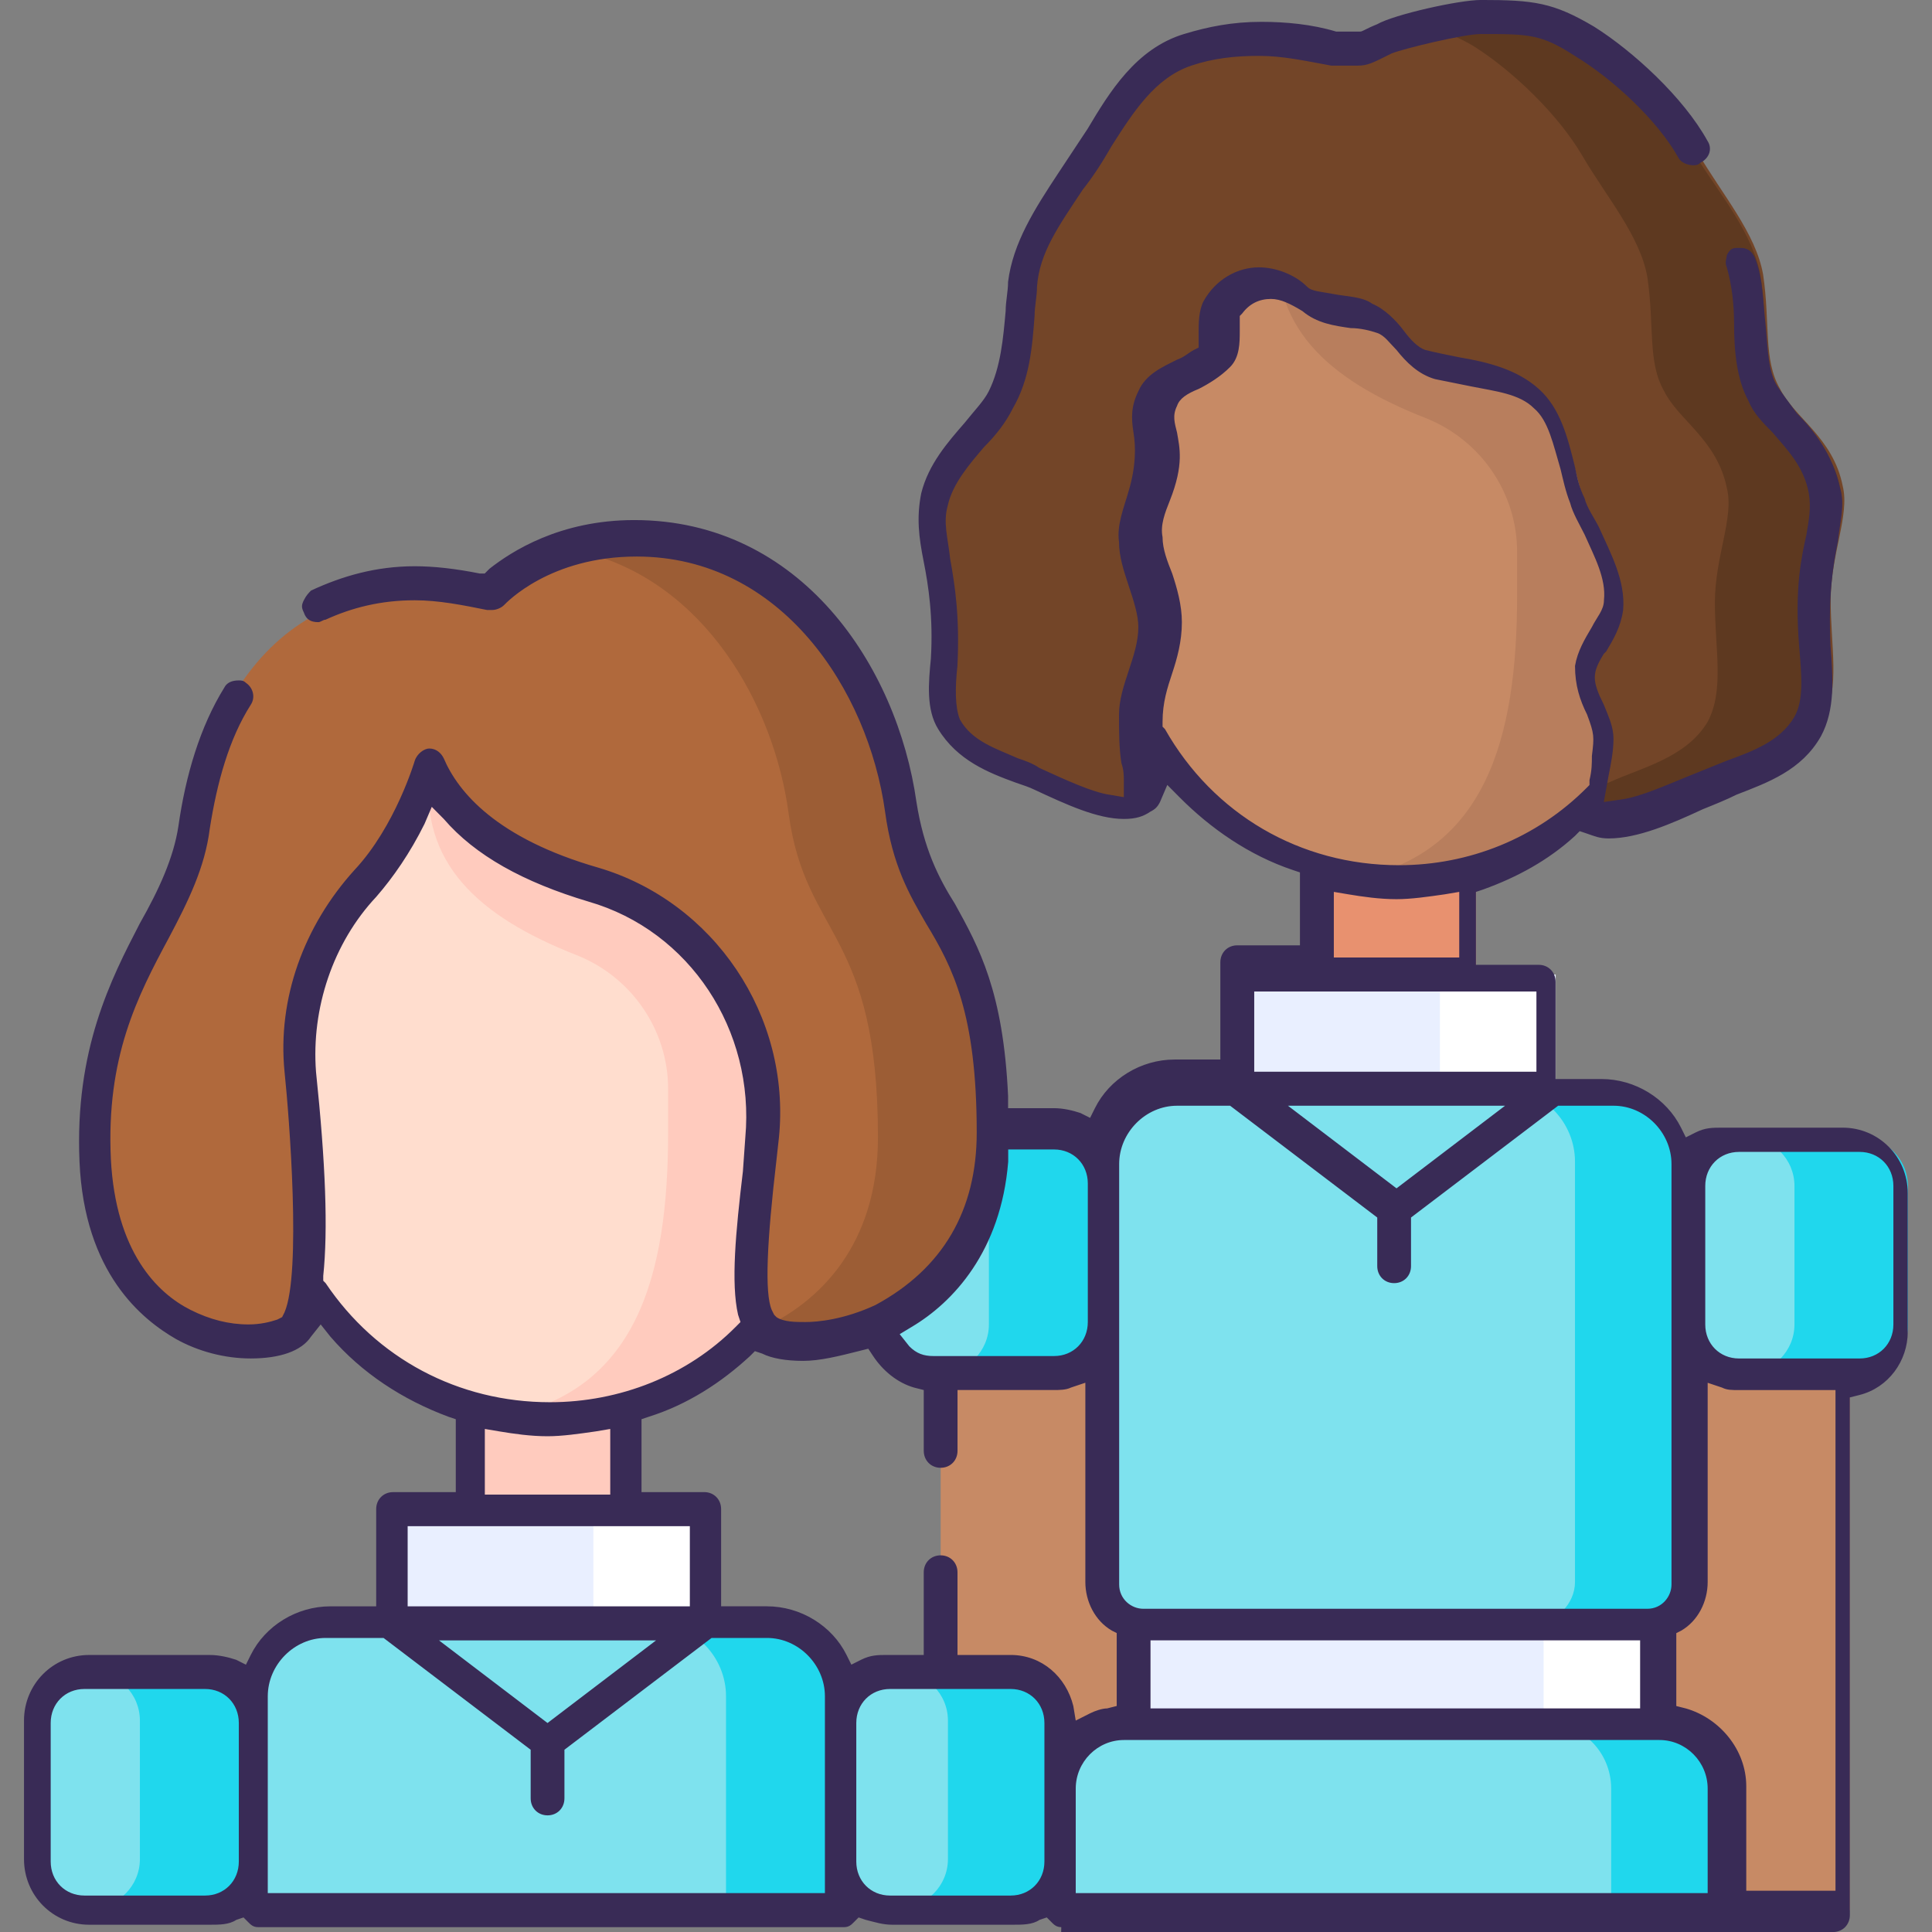
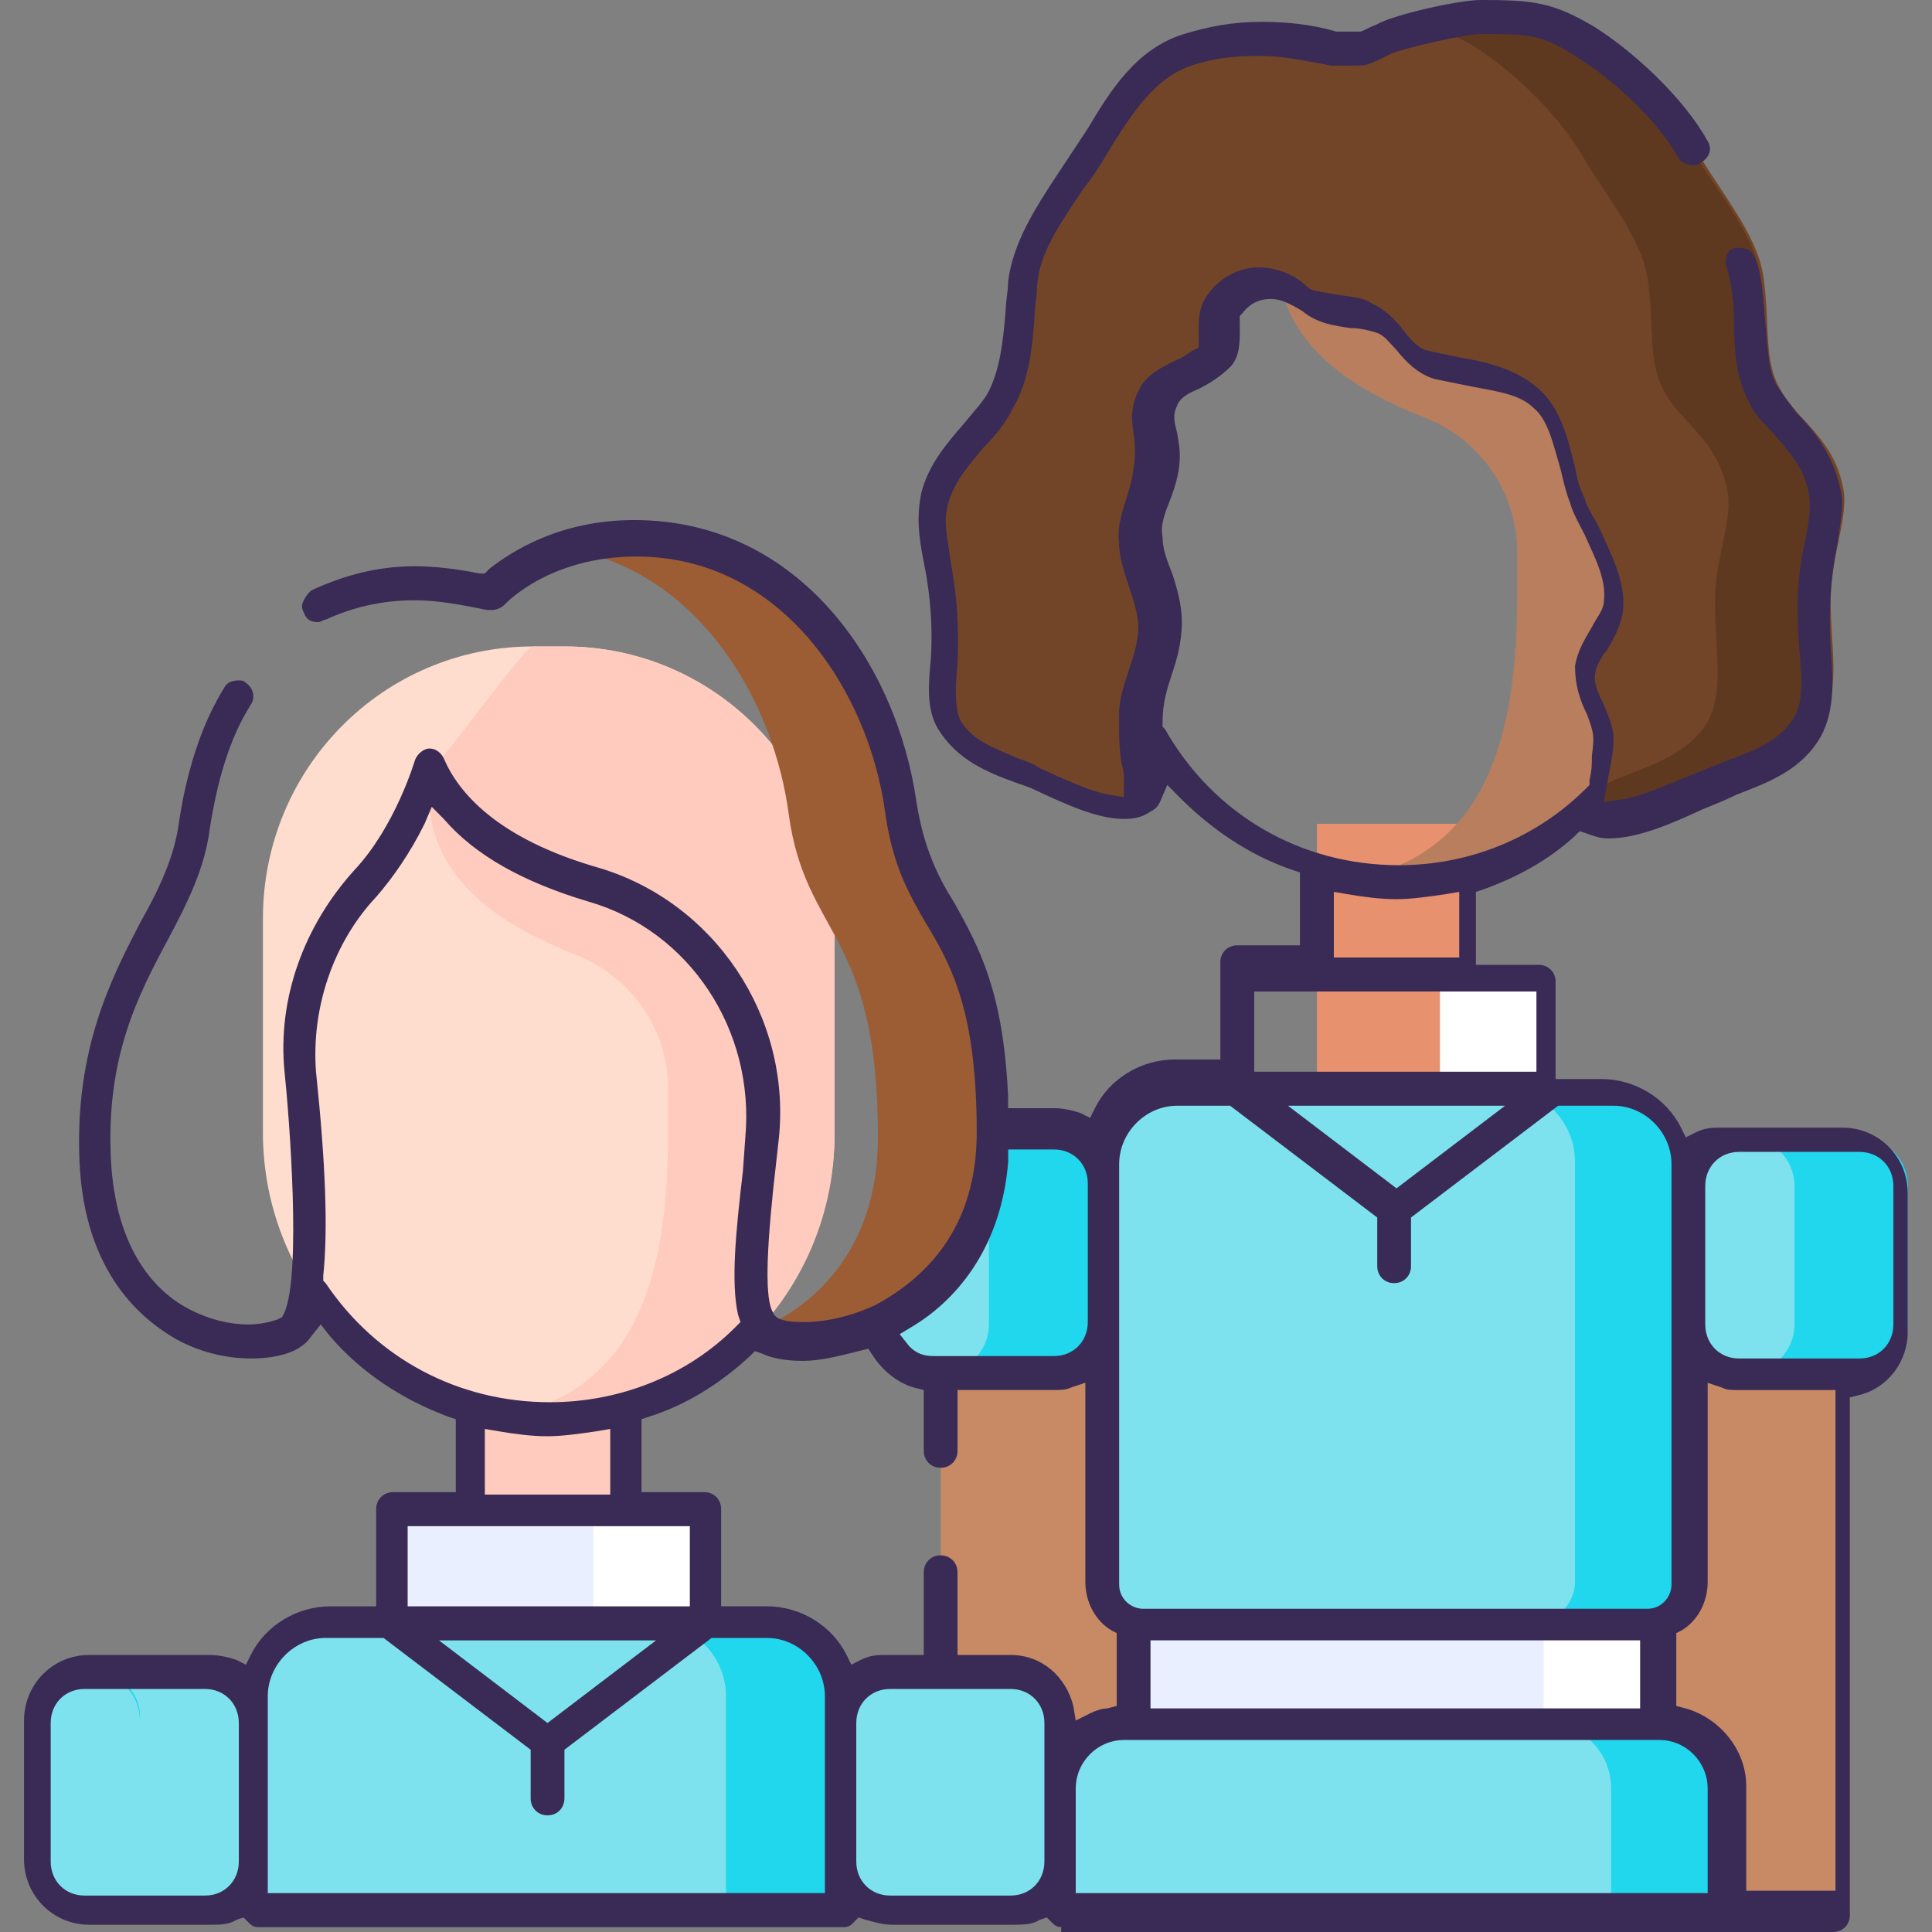
<svg xmlns="http://www.w3.org/2000/svg" fill="none" height="80" viewBox="0 0 80 80" width="80">
  <rect x="0" y="0" width="80" height="80" fill="#808080" stroke="none" />
  <path d="m68.613 53.937h7.99v25.157h-7.99z" fill="#c78a65" />
  <path d="m38.951 53.937h7.99v25.157h-7.99z" fill="#c78a65" />
  <path d="m54.531 34.113h6.591v12.78h-6.591z" fill="#e8916f" />
  <path d="m68.214 67.22h-20.873c-.899 0-1.698-.805-1.698-1.711v-17.409c0-1.711 1.398-3.019 2.996-3.019h18.177c1.698 0 2.996 1.409 2.996 3.019v17.409c.1 1.006-.599 1.711-1.598 1.711z" fill="#7ee2ee" />
  <path d="m66.915 45.081h-4.694c1.698 0 2.996 1.409 2.996 3.019v17.409c0 .906-.799 1.711-1.698 1.711h4.694c.899 0 1.698-.805 1.698-1.711v-17.409c0-1.711-1.298-3.019-2.996-3.019z" fill="#20d7ed" />
  <path d="m47.041 67.22h21.572v4.126h-21.572z" fill="#e9efff" />
  <path d="m63.919 67.22h4.694v4.126h-4.694z" fill="#fff" />
  <path d="m71.41 79.094h-27.465v-5.031c0-1.51 1.198-2.717 2.697-2.717h22.172c1.498 0 2.697 1.208 2.697 2.717v5.031z" fill="#7ee2ee" />
  <path d="m68.713 71.346h-4.694c1.498 0 2.696 1.208 2.696 2.717v5.031h4.694v-5.031c0-1.51-1.198-2.717-2.696-2.717z" fill="#20d7ed" />
-   <path d="m46.042 24.654v-8.855c0-6.239 4.994-11.27 11.186-11.27h1.298c6.192 0 11.186 5.031 11.186 11.27v8.855c0 6.541-5.293 11.874-11.785 11.874-6.691.101-11.885-5.233-11.885-11.874z" fill="#c78a65" />
  <path d="m58.526 4.528h-1.298c-.399 0-3.895 5.031-4.295 5.132-.399 3.824 1.998 6.038 6.092 7.648 2.297.906 3.795 3.119 3.795 5.535v1.811c0 5.937-1.298 10.767-6.891 11.774.599.101 1.298.201 1.997.201 6.492 0 11.785-5.333 11.785-11.874v-8.855c-.1-6.34-5.093-11.371-11.186-11.371z" fill="#b87e5d" />
  <path d="m55.53 2.214c1.099 0 .799.201 1.997-.403.599-.302 3.196-.906 3.995-.906 2.097 0 2.796.101 4.295 1.006 1.598 1.006 3.495 2.818 4.494 4.428.999 1.711 2.397 3.321 2.696 5.031.3 2.013 0 3.522.699 4.729.599 1.208 2.197 2.013 2.597 4.025.3 1.208-.499 2.818-.499 4.73 0 1.912.399 3.623-.3 4.931-.899 1.509-2.796 1.912-4.095 2.516-1.897.906-3.895 1.711-4.694 1.208-.499-.302 0-1.61 0-2.918 0-.805-.899-1.811-.799-2.818.1-.805 1.099-1.711 1.198-2.616.1-1.61-.999-2.918-1.498-4.327-.499-1.409-.599-3.22-1.798-4.226-1.099-1.006-2.896-1.006-4.394-1.409-.899-.302-1.498-1.51-2.397-1.912-.899-.403-2.197-.201-2.896-.805s-2.397-1.208-3.396.403c-.3.503 0 1.61-.399 2.013-.699.704-1.998.906-2.397 1.711s.1 2.013 0 2.918c-.2.906-.699 1.912-.699 2.818.1 1.208.699 2.314.799 3.522.1 1.308-.799 2.616-.899 3.723 0 1.811.399 3.623-.1 3.925-.899.503-2.597-.201-4.195-1.006-1.099-.503-2.896-.805-3.595-2.214-.599-1.107-.1-2.717-.2-4.327-.1-1.912-.799-3.522-.4-4.931.499-1.811 2.097-2.818 2.796-4.126.799-1.51.699-3.22.899-4.83.2-1.912 1.698-3.623 2.796-5.333 1.099-1.711 1.998-3.723 4.095-4.327 1.798-.704 3.895-.704 6.292-.201z" fill="#734528" />
  <path d="m76.204 20.227c-.4-2.013-1.997-2.818-2.597-4.025-.699-1.208-.399-2.717-.699-4.73-.3-1.811-1.698-3.421-2.697-5.031-.899-1.61-2.896-3.421-4.494-4.528-1.498-1.006-2.197-1.006-4.295-1.006-.4 0-1.099.101-1.798.302.4.201.899.403 1.398.704 1.598 1.006 3.495 2.818 4.494 4.528s2.397 3.321 2.697 5.031c.3 2.013 0 3.522.699 4.73.599 1.208 2.197 2.013 2.597 4.025.3 1.208-.499 2.818-.499 4.73 0 1.912.4 3.623-.3 4.931-.899 1.509-2.796 1.912-4.095 2.516-.1 0-.1.101-.2.101-.1.503-.1.906.2 1.107.799.503 2.796-.302 4.694-1.208 1.298-.604 3.196-1.006 4.095-2.516.699-1.208.3-3.019.3-4.931 0-2.013.799-3.522.499-4.73z" fill="#5e3920" />
-   <path d="m51.335 40.352h13.083v4.729h-13.083z" fill="#e9efff" />
  <path d="m59.625 40.352h4.694v4.729h-4.694z" fill="#fff" />
  <path d="m43.645 56.956h-4.994c-1.099 0-1.997-.906-1.997-2.013v-5.736c0-1.107.899-2.013 1.997-2.013h4.994c1.099 0 1.998.906 1.998 2.013v5.736c0 1.006-.899 2.013-1.998 2.013z" fill="#7ee2ee" />
  <path d="m43.645 47.094h-4.694c1.099 0 1.997.906 1.997 2.013v5.736c0 1.107-.899 2.013-1.997 2.013h4.694c1.099 0 1.997-.906 1.997-2.013v-5.736c0-1.107-.899-2.013-1.997-2.013z" fill="#20d7ed" />
  <path d="m77.002 56.956h-4.994c-1.099 0-1.997-.906-1.997-2.013v-5.736c0-1.107.899-2.013 1.997-2.013h4.994c1.099 0 1.997.906 1.997 2.013v5.736c0 1.006-.899 2.013-1.997 2.013z" fill="#7ee2ee" />
  <path d="m77.002 47.094h-4.694c1.099 0 1.997.906 1.997 2.013v5.736c0 1.107-.899 2.013-1.997 2.013h4.694c1.099 0 1.998-.906 1.998-2.013v-5.736c0-1.107-.899-2.013-1.998-2.013z" fill="#20d7ed" />
  <path d="m19.377 56.252h6.591v12.78h-6.591z" fill="#ffcbbe" />
  <path d="m10.887 46.893v-8.855c0-6.239 4.994-11.27 11.186-11.27h1.298c6.192 0 11.186 5.031 11.186 11.27v8.855c0 6.541-5.293 11.874-11.785 11.874-6.592 0-11.885-5.333-11.885-11.874z" fill="#ffddce" />
  <path d="m23.371 26.768h-1.298c-.4 0-3.895 5.031-4.295 5.132-.4 3.824 1.997 6.038 6.092 7.648 2.297.906 3.795 3.119 3.795 5.535v1.811c0 5.937-1.298 10.767-6.891 11.774.599.101 1.298.201 1.998.201 6.492 0 11.785-5.333 11.785-11.874v-8.855c0-6.34-4.994-11.371-11.186-11.371z" fill="#ffcbbe" />
-   <path d="m20.375 24.855s1.898-2.214 5.992-2.214c6.592 0 10.287 5.937 10.986 11.17s3.695 4.83 3.695 13.384c0 7.748-7.391 9.459-9.288 8.151-1.099-.704-.699-3.925-.3-8.05.499-4.73-2.497-9.157-6.991-10.465-2.796-.805-5.693-2.314-6.791-4.931 0 0-.899 2.918-2.697 4.83-1.997 2.113-2.896 4.931-2.696 7.748.4 4.528.699 10.164-.4 10.767-1.997 1.208-7.79.101-8.189-7.145-.399-7.245 3.595-9.862 4.095-13.786.799-5.333 4.095-11.472 12.584-9.459z" fill="#b0693c" />
  <path d="m37.353 33.711c-.699-5.132-4.394-11.17-10.986-11.17-.899 0-1.698.101-2.297.302 5.093 1.208 7.99 6.34 8.589 10.868.699 5.132 3.695 4.83 3.695 13.384 0 4.428-2.397 6.843-4.894 7.95.1.101.2.201.3.201 1.897 1.208 9.288-.403 9.288-8.151 0-8.453-2.996-8.151-3.695-13.384z" fill="#9c5d35" />
  <path d="m34.857 79.094h-24.269v-8.755c0-1.711 1.398-3.019 2.996-3.019h18.177c1.698 0 2.996 1.409 2.996 3.019v8.755z" fill="#7ee2ee" />
  <path d="m31.761 67.22h-4.694c1.698 0 2.996 1.409 2.996 3.019v8.755h4.694v-8.755c.1-1.61-1.298-3.019-2.996-3.019z" fill="#20d7ed" />
  <path d="m16.18 62.491h13.083v4.73h-13.083z" fill="#e9efff" />
  <path d="m24.57 62.491h4.694v4.73h-4.694z" fill="#fff" />
  <path d="m8.49 79.094h-4.994c-1.099 0-1.997-.906-1.997-2.013v-5.736c0-1.107.899-2.013 1.997-2.013h4.994c1.099 0 1.997.906 1.997 2.013v5.736c.1 1.107-.799 2.013-1.997 2.013z" fill="#7ee2ee" />
-   <path d="m8.49 69.232h-4.694c1.099 0 1.997.906 1.997 2.013v5.736c0 1.107-.899 2.013-1.997 2.013h4.694c1.099 0 1.997-.906 1.997-2.013v-5.736c.1-1.107-.799-2.013-1.997-2.013z" fill="#20d7ed" />
+   <path d="m8.49 69.232h-4.694c1.099 0 1.997.906 1.997 2.013v5.736c0 1.107-.899 2.013-1.997 2.013c1.099 0 1.997-.906 1.997-2.013v-5.736c.1-1.107-.799-2.013-1.997-2.013z" fill="#20d7ed" />
  <path d="m41.848 79.094h-4.994c-1.099 0-1.997-.906-1.997-2.013v-5.736c0-1.107.899-2.013 1.997-2.013h4.994c1.099 0 1.997.906 1.997 2.013v5.736c.1 1.107-.799 2.013-1.997 2.013z" fill="#7ee2ee" />
-   <path d="m41.848 69.232h-4.594c1.099 0 1.998.906 1.998 2.013v5.736c0 1.107-.899 2.013-1.998 2.013h4.694c1.099 0 1.998-.906 1.998-2.013v-5.736c0-1.107-.899-2.013-2.097-2.013z" fill="#20d7ed" />
  <path d="m43.945 79.799c-.2 0-.3-.101-.4-.201l-.2-.201-.3.101c-.3.201-.699.201-1.099.201h-4.994c-.4 0-.699-.101-1.099-.201l-.3-.101-.2.201c-.1.101-.2.201-.4.201h-24.269c-.2 0-.3-.101-.4-.201l-.2-.201-.3.101c-.3.201-.699.201-1.099.201h-4.994c-1.498 0-2.697-1.208-2.697-2.717v-5.736c0-1.509 1.198-2.717 2.697-2.717h4.994c.399 0 .799.101 1.099.201l.399.201.2-.403c.599-1.208 1.897-2.013 3.296-2.013h1.898v-4.025c0-.403.3-.704.699-.704h2.597v-3.019l-.3-.101c-1.897-.704-3.595-1.811-4.894-3.321l-.4-.503-.399.503c-.4.604-1.298.906-2.497.906-1.099 0-2.197-.302-3.096-.805-1.398-.805-3.795-2.717-3.995-7.346-.2-4.629 1.298-7.547 2.497-9.862.799-1.409 1.398-2.717 1.598-4.025.3-2.113.899-4.126 1.898-5.736.1-.201.3-.302.599-.302.1 0 .2 0 .3.101.3.201.4.604.2.906-.899 1.409-1.398 3.22-1.698 5.132-.2 1.61-.899 3.019-1.698 4.528-1.298 2.415-2.597 4.931-2.397 9.157.2 3.824 1.898 5.535 3.296 6.239.799.403 1.598.604 2.397.604.499 0 .899-.101 1.198-.201l.2-.101.1-.201c.699-1.61.2-8.05 0-9.962-.3-3.019.799-6.038 2.896-8.352 1.698-1.811 2.497-4.528 2.497-4.528.1-.302.4-.503.599-.503.3 0 .499.201.599.403.599 1.409 2.197 3.321 6.392 4.528 4.794 1.409 7.99 6.138 7.49 11.17l-.1.906c-.4 3.421-.499 5.535-.2 6.239l.1.201.1.101c.3.201.799.201 1.198.201.499 0 1.598-.101 2.896-.704 2.796-1.509 4.195-3.925 4.195-7.145 0-4.931-.999-6.843-2.097-8.654-.699-1.208-1.398-2.415-1.698-4.629-.699-5.032-4.294-10.566-10.287-10.566-3.595 0-5.393 1.912-5.493 2.013s-.3.201-.499.201c0 0-.1 0-.2 0-.999-.201-1.997-.403-2.996-.403-1.398 0-2.597.302-3.695.805-.1 0-.2.101-.3.101-.3 0-.499-.101-.599-.403-.1-.201-.1-.302 0-.503.1-.201.2-.302.3-.403 1.298-.604 2.696-1.006 4.294-1.006.799 0 1.698.101 2.697.302h.2l.2-.201c.899-.704 2.896-2.013 5.992-2.013 6.891 0 10.886 6.038 11.685 11.673.3 1.912.899 3.119 1.598 4.226.999 1.811 1.998 3.623 2.197 7.95v.503h1.898c.4 0 .799.101 1.099.201l.399.201.2-.403c.599-1.208 1.898-2.013 3.296-2.013h1.897v-4.025c0-.403.3-.704.699-.704h2.597v-3.019l-.3-.101c-1.798-.604-3.396-1.711-4.694-3.019l-.499-.503-.3.704c-.1.201-.2.302-.4.403-.3.201-.599.302-1.099.302-1.099 0-2.397-.604-3.695-1.208-.2-.101-.499-.201-.799-.302-1.099-.403-2.397-.906-3.196-2.214-.499-.805-.4-1.912-.3-2.918.1-1.711-.1-3.019-.3-4.025s-.3-1.811-.1-2.818c.3-1.208 1.099-2.113 1.798-2.918.4-.503.799-.906.999-1.308.499-1.006.599-2.214.699-3.321 0-.403.1-.805.1-1.208.2-1.61 1.099-3.019 2.097-4.528.4-.604.799-1.208 1.198-1.811.899-1.509 1.997-3.321 3.995-3.925.999-.302 1.997-.503 3.196-.503.999 0 2.097.101 3.096.403h.2.499.3c.1 0 .2-.101.699-.302.699-.403 3.396-1.006 4.295-1.006 2.197 0 2.996.101 4.694 1.107 1.598 1.006 3.695 2.918 4.694 4.73.2.302.1.704-.3.906-.1.101-.2.101-.3.101-.2 0-.499-.101-.599-.302-.899-1.61-2.796-3.321-4.295-4.226-1.398-.906-1.898-.906-3.895-.906-.699 0-3.196.604-3.695.805-.799.403-.999.503-1.398.503-.1 0-.2 0-.3 0-.2 0-.3 0-.4 0h-.2-.2c-1.099-.201-1.997-.403-2.996-.403s-1.898.101-2.796.403c-1.498.503-2.397 1.912-3.296 3.321-.4.704-.799 1.308-1.198 1.811-.999 1.509-1.798 2.616-1.897 4.025 0 .403-.1.805-.1 1.208-.1 1.308-.2 2.616-.899 3.824-.3.604-.699 1.107-1.198 1.61-.599.704-1.298 1.51-1.498 2.415-.2.704 0 1.308.1 2.214.2 1.107.4 2.415.3 4.428-.1.906-.1 1.711.1 2.214.499.906 1.498 1.208 2.397 1.61.3.101.599.201.899.403 1.099.503 2.197 1.006 2.896 1.107l.599.101v-.604c0-.302 0-.503-.1-.805-.1-.604-.1-1.308-.1-2.013 0-.604.2-1.208.4-1.811s.4-1.208.4-1.811c0-.503-.2-1.107-.4-1.711-.2-.604-.4-1.208-.4-1.811-.1-.704.2-1.409.4-2.113.3-1.006.3-1.811.2-2.415-.1-.604-.1-1.107.2-1.711.3-.705.999-1.006 1.598-1.308.3-.101.499-.302.699-.403l.2-.101v-.201c0-.101 0-.302 0-.403 0-.403 0-.906.2-1.308.499-.906 1.398-1.409 2.297-1.409.699 0 1.498.302 1.997.805.2.201.599.201 1.099.302s1.198.101 1.598.403c.499.201.999.704 1.298 1.107s.599.704.899.805c.4.101.899.201 1.398.302 1.198.201 2.397.503 3.296 1.308.899.805 1.198 2.013 1.498 3.22.1.503.2.906.4 1.308.1.403.4.805.599 1.208.499 1.107 1.099 2.214.999 3.421-.1.704-.4 1.208-.699 1.711l-.1.101c-.499.805-.499 1.107 0 2.113.2.503.399.906.399 1.409 0 .503-.1 1.006-.2 1.509l-.2 1.107.699-.101c.799-.101 1.897-.604 2.896-1.006.499-.201.999-.403 1.498-.604 1.099-.403 2.197-.805 2.796-1.811.4-.704.3-1.711.2-2.918-.2-2.415.1-3.723.3-4.629.1-.604.2-1.107.1-1.711-.2-1.107-.899-1.811-1.498-2.516-.4-.403-.799-.805-.999-1.308-.499-.906-.599-2.113-.599-3.22 0-.805-.1-1.61-.3-2.314-.1-.201 0-.403 0-.503.1-.201.2-.302.4-.302h.2c.3 0 .499.201.599.503.3.805.3 1.711.4 2.616.1 1.006.1 2.013.499 2.616.2.302.499.704.799 1.107.699.704 1.498 1.711 1.798 3.119.2.704 0 1.308-.1 2.214-.2 1.006-.4 2.214-.3 4.327.1 1.308.2 2.616-.4 3.723-.799 1.409-2.197 1.912-3.495 2.415-.4.201-.899.403-1.398.604-1.298.604-2.696 1.208-3.895 1.208-.4 0-.599-.101-.899-.201l-.3-.101-.2.201c-1.099 1.006-2.397 1.711-3.795 2.214l-.3.101v3.019h2.597c.4 0 .699.302.699.704v4.025h1.898c1.398 0 2.696.805 3.296 2.013l.2.403.4-.201c.4-.201.699-.201 1.099-.201h4.994c1.498 0 2.696 1.208 2.696 2.717v5.736c0 1.208-.799 2.314-1.997 2.616l-.4.101v21.434c0 .403-.3.704-.699.704h-31.959zm32.059-1.409v-20.83h-3.995c-.3 0-.499 0-.699-.101l-.599-.201v8.252c0 .805-.399 1.61-1.099 2.013l-.2.101v3.019l.4.101c1.398.403 2.497 1.711 2.497 3.22v4.327h3.695zm-5.293 0v-4.327c0-1.107-.899-2.013-1.997-2.013h-22.172c-1.099 0-1.998.906-1.998 2.013v4.327zm-33.856-8.453c-.799 0-1.398.604-1.398 1.409v5.736c0 .805.599 1.409 1.398 1.409h4.994c.799 0 1.398-.604 1.398-1.409v-5.736c0-.805-.599-1.409-1.398-1.409zm-2.697 8.453v-8.151c0-1.308-1.099-2.415-2.397-2.415h-2.297l-6.092 4.629v2.013c0 .403-.3.704-.699.704s-.699-.302-.699-.704v-2.013l-6.092-4.629h-2.397c-1.298 0-2.397 1.107-2.397 2.415v8.151zm-30.661-8.453c-.799 0-1.398.604-1.398 1.409v5.736c0 .805.599 1.409 1.398 1.409h4.994c.799 0 1.398-.604 1.398-1.409v-5.736c0-.805-.599-1.409-1.398-1.409zm19.175 1.409 4.494-3.421h-8.988zm19.175-2.818c1.298 0 2.297.906 2.597 2.113l.1.604.599-.302c.2-.101.499-.201.699-.201l.399-.101v-3.019l-.2-.101c-.699-.403-1.099-1.208-1.099-2.013v-8.252l-.599.201c-.2.101-.499.101-.699.101h-3.995v2.516c0 .403-.3.704-.699.704s-.699-.302-.699-.704v-2.516l-.4-.101c-.699-.201-1.298-.704-1.698-1.308l-.2-.302-.399.101c-.799.201-1.598.403-2.297.403s-1.298-.101-1.698-.302l-.3-.101-.2.201c-1.198 1.107-2.597 2.013-4.195 2.516l-.3.101v3.019h2.597c.399 0 .699.302.699.704v4.025h1.897c1.398 0 2.697.805 3.296 2.013l.2.403.4-.201c.4-.201.699-.201 1.099-.201h1.498v-3.421c0-.403.3-.704.699-.704s.699.302.699.704v3.421zm26.067 2.214v-2.818h-20.274v2.818zm-19.175-24.956c-1.298 0-2.397 1.107-2.397 2.415v17.409c0 .604.499 1.006.999 1.006h20.873c.599 0 .999-.503.999-1.006v-17.409c0-1.308-1.099-2.415-2.397-2.415h-2.297l-6.092 4.629v2.013c0 .403-.3.704-.699.704s-.699-.302-.699-.704v-2.013l-6.092-4.629zm-20.174 20.73v-3.321h-11.685v3.321zm-3.296-4.629v-2.717l-.599.101c-.699.101-1.398.201-1.997.201-.699 0-1.398-.101-1.998-.201l-.599-.101v2.717zm-11.785-8.755c2.097 3.119 5.493 4.931 9.288 4.931 2.896 0 5.693-1.107 7.69-3.119l.2-.201-.1-.302c-.3-1.308-.1-3.421.2-5.937l.1-1.409c.4-4.428-2.297-8.553-6.492-9.761-2.696-.805-4.694-1.912-5.992-3.421l-.499-.503-.3.704c-.599 1.208-1.298 2.214-1.997 3.019-1.798 1.912-2.696 4.629-2.497 7.245.4 3.824.499 6.541.3 8.453v.201zm58.525-5.434c-.799 0-1.398.604-1.398 1.409v5.736c0 .805.599 1.409 1.398 1.409h4.994c.799 0 1.398-.604 1.398-1.409v-5.736c0-.805-.599-1.409-1.398-1.409zm-34.356 8.05c.3.302.599.403.999.403h4.994c.799 0 1.398-.604 1.398-1.409v-5.736c0-.805-.599-1.409-1.398-1.409h-1.898v.503c-.3 3.723-2.297 5.837-3.995 6.843l-.499.302zm20.174-6.541 4.494-3.421h-8.989zm5.793-4.83v-3.321h-11.685v3.321zm-3.196-4.729v-2.717l-.599.101c-.699.101-1.398.201-1.997.201-.699 0-1.398-.101-1.998-.201l-.599-.101v2.717zm-7.79-27.27c-.499 0-.899.201-1.198.604l-.1.101v.101.503c0 .503 0 1.107-.4 1.51-.4.403-.899.704-1.298.906-.499.201-.799.403-.899.704-.2.403-.1.704 0 1.107.1.604.3 1.308-.3 2.818-.2.503-.4 1.006-.3 1.509 0 .503.2 1.006.4 1.509.2.604.4 1.308.4 2.013 0 .805-.2 1.509-.4 2.113s-.4 1.208-.4 2.013v.201l.1.101c1.997 3.522 5.593 5.635 9.688 5.635 2.896 0 5.693-1.107 7.79-3.22l.1-.101v-.201c.1-.403.1-.704.1-1.006.1-.805.1-.906-.2-1.711-.3-.604-.499-1.208-.499-2.013.1-.604.4-1.107.699-1.61.2-.403.499-.704.499-1.107.1-.906-.4-1.811-.799-2.717-.2-.403-.499-.906-.599-1.308-.2-.503-.3-1.006-.4-1.409-.3-1.006-.499-2.013-1.099-2.516-.599-.604-1.598-.704-2.597-.906-.499-.101-.999-.201-1.498-.302-.699-.201-1.198-.704-1.598-1.208-.3-.302-.499-.604-.799-.704-.3-.101-.699-.201-1.099-.201-.699-.101-1.398-.201-1.997-.704-.499-.302-.899-.503-1.298-.503z" fill="#392b56" />
</svg>